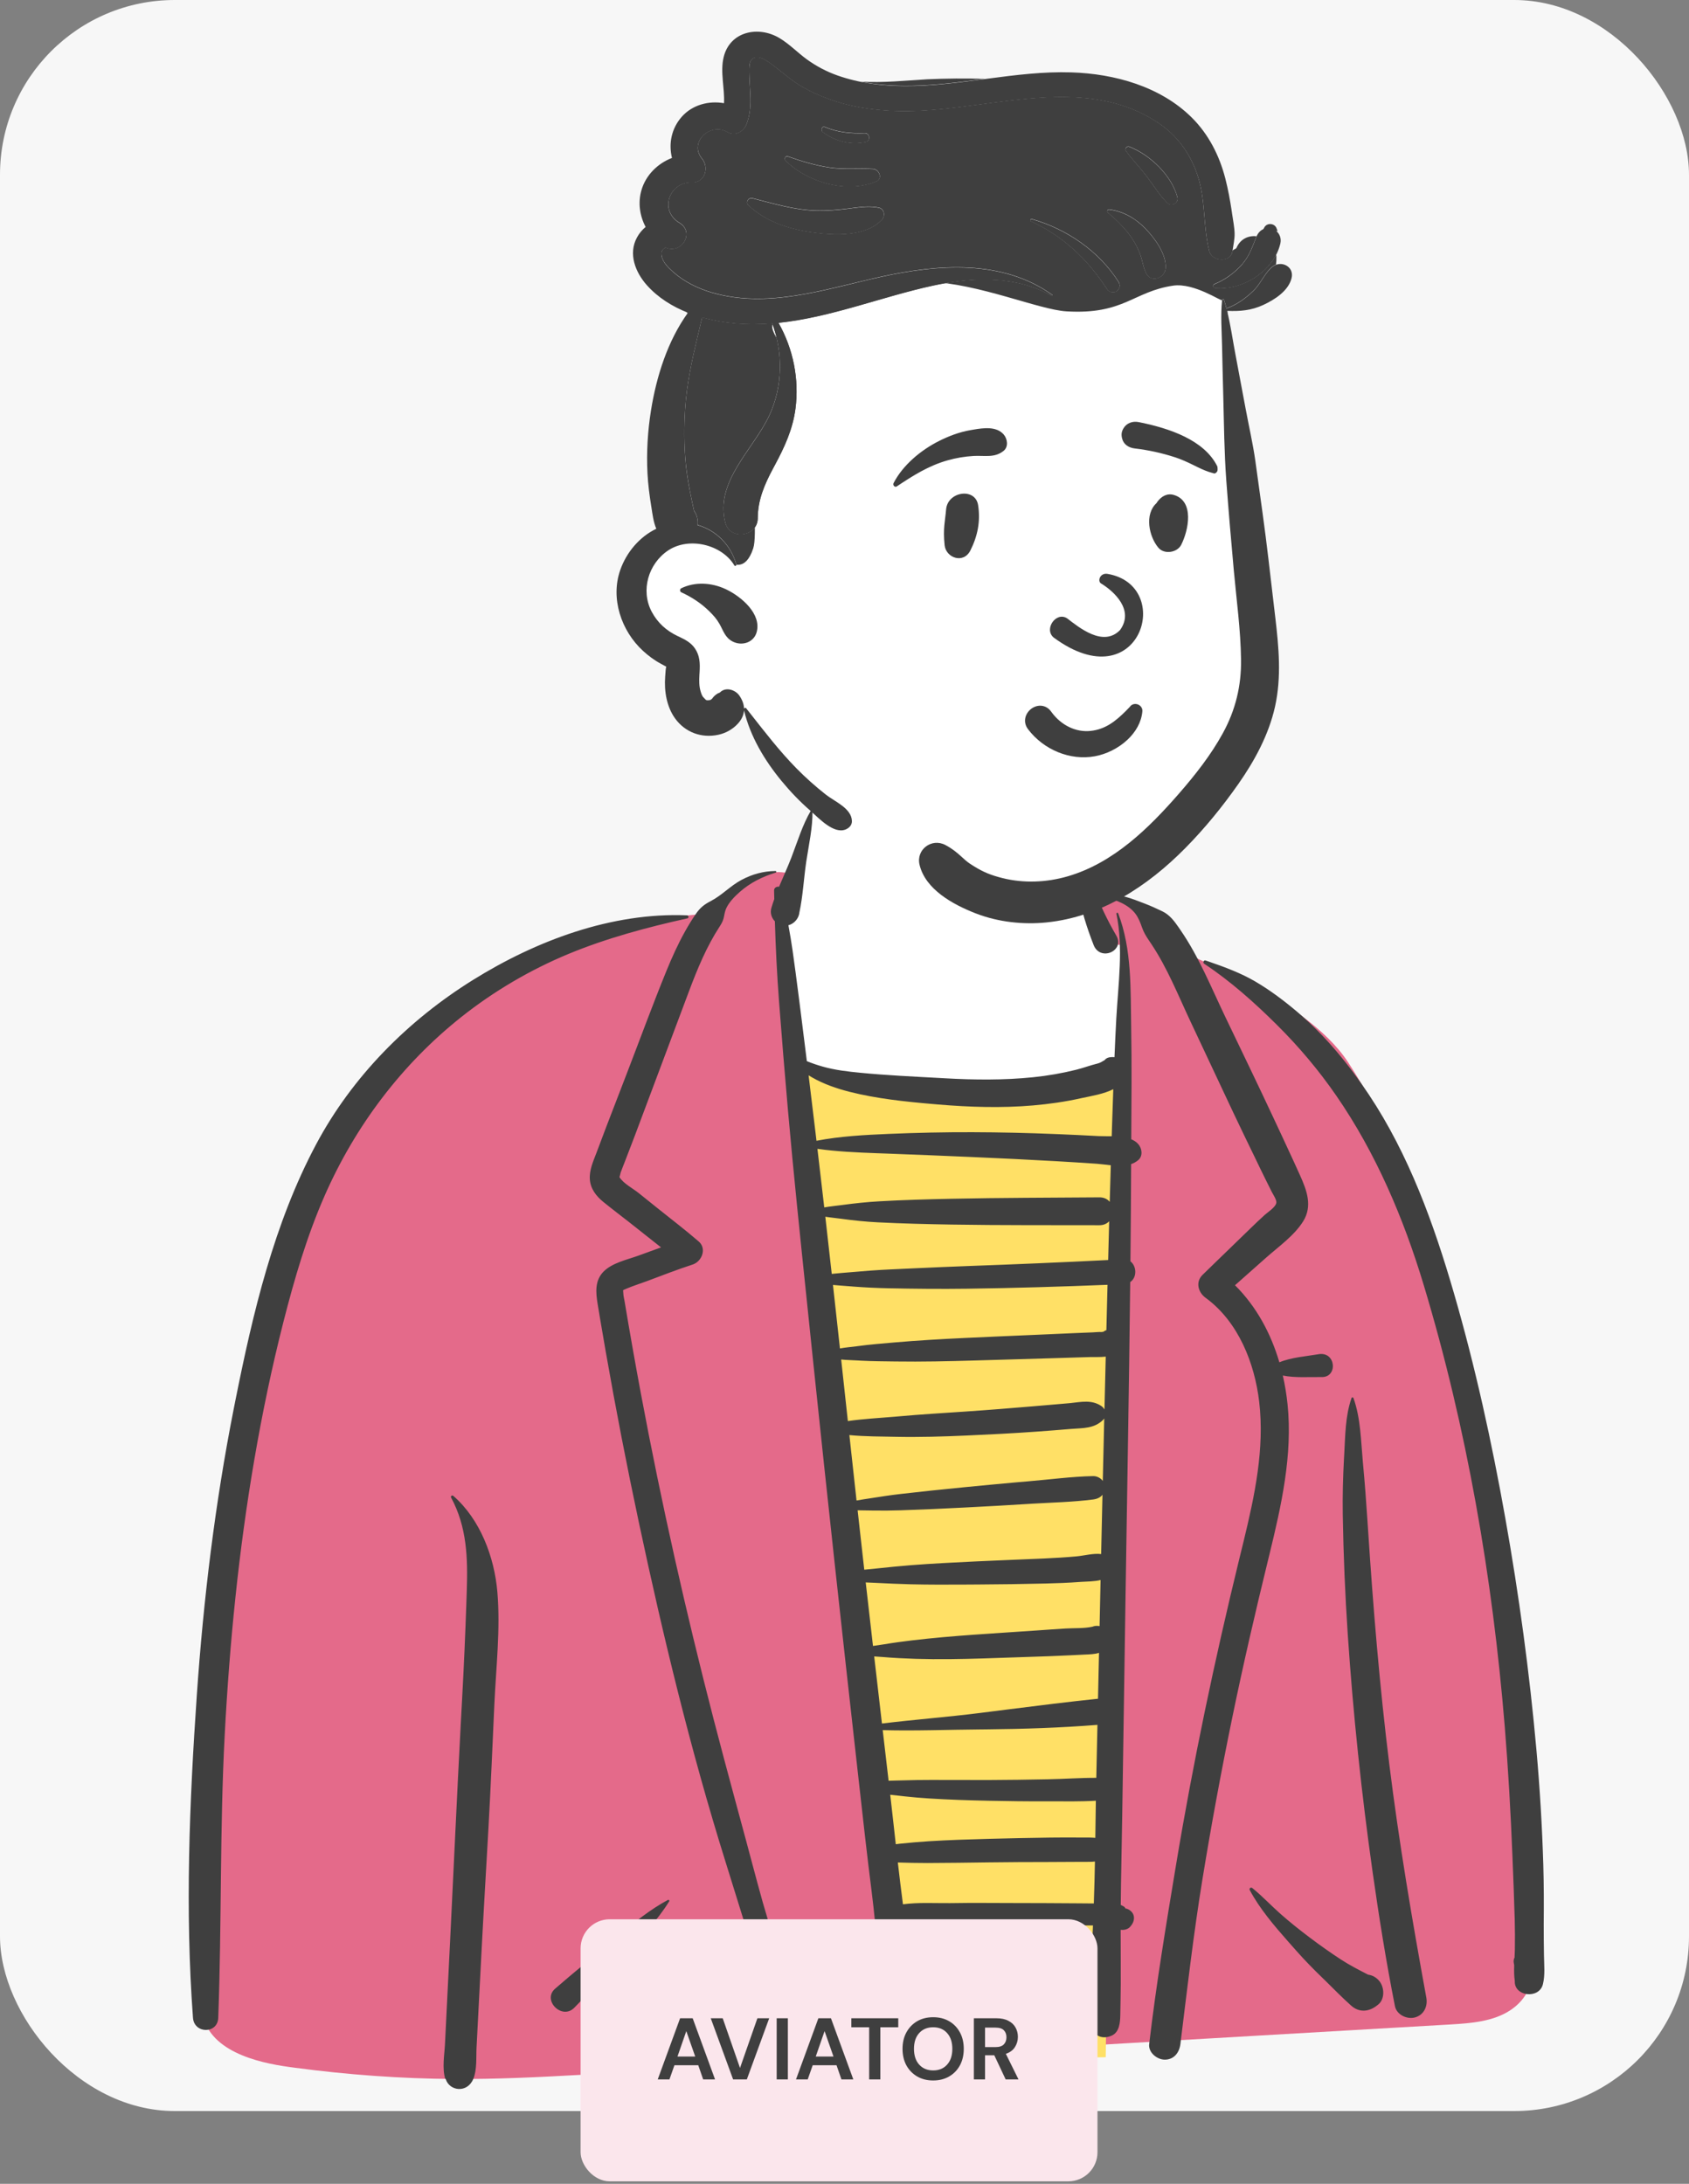
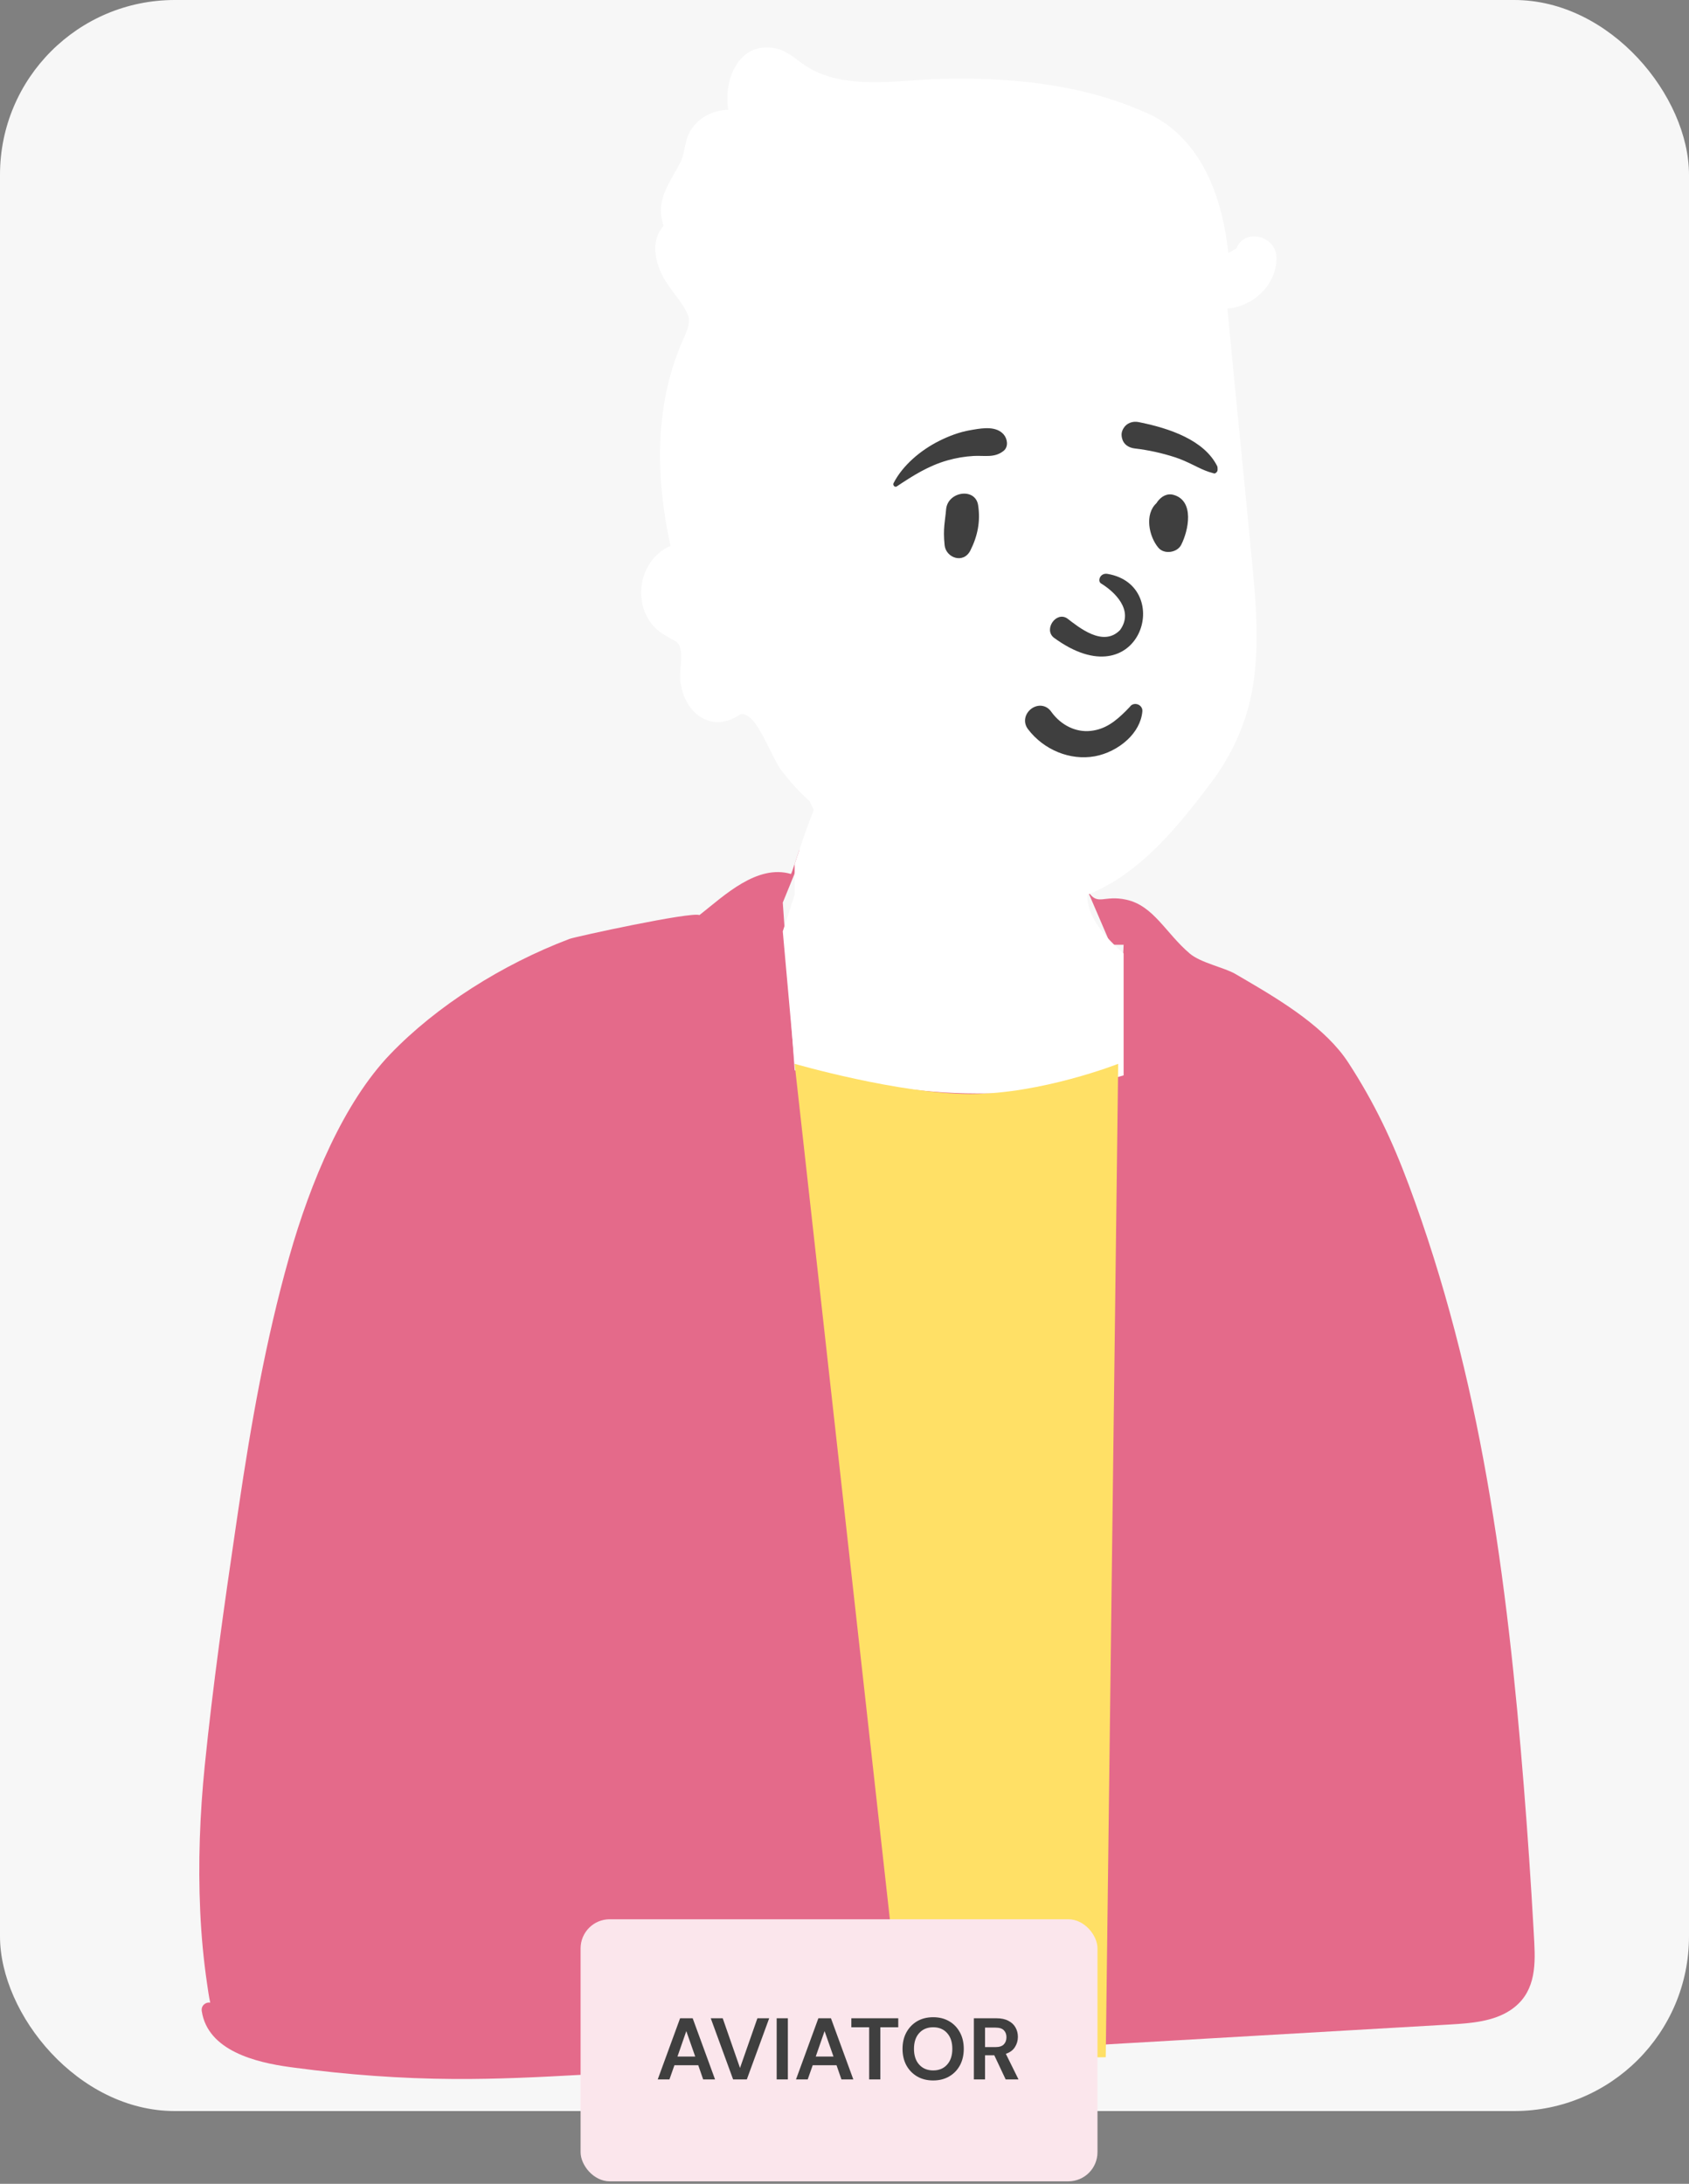
<svg xmlns="http://www.w3.org/2000/svg" width="232" height="300" viewBox="0 0 232 300" fill="none">
  <rect x="0" y="0" width="232" height="300" fill="#808080" stroke="none" />
  <rect width="232" height="290" rx="24" fill="#F7F7F7" />
  <path fill-rule="evenodd" clip-rule="evenodd" d="M110.481 116.727L107.521 123.994L109.152 147.032L110.365 147.219C123.183 149.193 131.893 150.189 136.495 150.21L136.637 150.21C141.271 150.21 146.825 149.182 153.297 147.126L153.592 147.032L154.339 129.782H152.577L149.389 122.361L149.392 122.359C149.428 122.418 149.464 122.476 149.502 122.532C150.831 124.483 151.601 122.907 154.723 123.597C158.461 124.424 160.12 128.176 163.411 130.98C164.938 132.281 168.145 132.895 169.68 133.79L171.292 134.731C176.343 137.689 182.148 141.283 185.196 145.965C188.769 151.454 191.232 156.663 193.507 162.769C198.409 175.93 201.812 189.359 204.244 203.171C206.708 217.168 208.189 231.34 209.32 245.501C209.844 252.063 210.289 258.63 210.658 265.203L210.748 266.846C210.942 270.422 210.774 273.921 207.5 276.123C205.154 277.701 202.041 277.941 199.289 278.103L199.139 278.112C178.792 279.297 158.445 280.473 138.097 281.652L107.577 283.424C102.499 283.72 97.42 284.013 92.342 284.305L79.946 285.016C74.103 285.346 68.254 285.632 62.404 285.598C55.044 285.555 47.714 285.015 40.422 284.041L39.779 283.954C35.191 283.325 28.538 281.733 27.714 276.269C27.596 275.484 28.291 274.994 28.875 275.107C28.683 274.217 28.564 273.326 28.45 272.553C27.961 269.246 27.654 265.919 27.502 262.581C27.198 255.901 27.454 249.19 28.126 242.54C29.239 231.537 30.798 220.554 32.409 209.608L32.768 207.177C34.482 195.581 36.522 184.004 39.715 172.708C42.665 162.274 47.266 151.419 53.597 144.821C59.928 138.223 68.955 132.49 78.231 128.979C79.034 128.675 94.993 125.204 96.069 125.71L96.262 125.559C99.444 123.065 103.983 118.683 108.656 120.063L108.667 120.045C108.777 119.844 109.209 118.498 109.805 116.727L110.481 116.727Z" fill="#E46A8A" />
  <path fill-rule="evenodd" clip-rule="evenodd" d="M113.857 107.054C117.722 102.187 121.797 100.64 127.818 101.003C131.901 100.858 135.973 101.91 139.43 104.235C142.598 105.879 145.407 108.142 147.412 111.055C149.127 113.545 147.824 119.699 149.39 122.362C149.375 122.652 149.367 122.916 149.367 123.154C149.367 125.459 150.982 128.03 154.211 130.868L154.339 130.98V147.724C148.91 149.382 142.189 150.211 134.174 150.211C126.28 150.211 118.068 148.894 109.54 146.262L109.152 146.141L107.521 127.944L109.152 122.908L109.152 118.69L109.782 116.804C110.898 113.487 112.607 108.628 113.857 107.054Z" fill="white" />
  <path fill-rule="evenodd" clip-rule="evenodd" d="M109.152 146.141C109.152 146.141 123.487 150.286 133.273 150.286C143.059 150.286 153.592 146.141 153.592 146.141L151.883 282.607L124.379 282.94L109.152 146.141Z" fill="#FFE066" />
-   <path fill-rule="evenodd" clip-rule="evenodd" d="M61.964 205.726C61.858 205.529 62.104 205.352 62.267 205.494C65.972 208.723 67.912 213.909 68.319 218.702C68.75 223.785 68.139 229.048 67.905 234.129C67.646 239.788 67.412 245.45 67.095 251.106C66.773 256.846 66.426 262.583 66.129 268.323L65.46 281.236C65.388 282.612 65.543 284.305 65.011 285.589C64.187 287.58 61.739 287.272 61.224 285.608L61.208 285.553L61.161 285.589C60.707 284.089 61.047 282.308 61.124 280.758L61.825 266.649C62.32 256.677 62.762 246.705 63.294 236.734L63.474 233.411C63.723 228.937 63.914 224.475 64.067 220.002L64.117 218.511C64.262 214.02 64.147 209.781 61.964 205.726ZM151.781 122.941C153.846 122.747 155.404 123.426 157.278 124.142C158.095 124.454 158.868 124.814 159.651 125.187C160.631 125.654 161.262 126.48 161.866 127.352L162.188 127.823C164.703 131.481 166.394 135.702 168.302 139.684C170.534 144.344 172.789 148.992 174.974 153.674L176.052 155.98C176.591 157.133 177.128 158.287 177.657 159.445L178.572 161.459C179.491 163.503 180.315 165.664 179.005 167.772C177.787 169.732 175.628 171.249 173.919 172.764C172.493 174.029 171.067 175.293 169.64 176.557C172.589 179.49 174.569 183.183 175.733 187.143C177.386 186.459 179.404 186.328 181.114 186.032C183.507 185.618 183.8 189.216 181.542 189.172C179.874 189.139 177.917 189.309 176.206 188.96C176.503 190.261 176.719 191.582 176.856 192.907C177.575 199.85 176.004 206.834 174.365 213.552L174.23 214.104C172.451 221.375 170.763 228.665 169.254 235.997C167.741 243.344 166.38 250.722 165.172 258.125C163.942 265.66 163.072 273.237 162.137 280.811C161.995 281.958 161.269 282.94 159.993 282.94C158.931 282.94 157.716 281.955 157.85 280.811C158.815 272.562 160.183 264.357 161.543 256.165C163.884 242.056 166.832 228.071 170.222 214.177L170.815 211.757C172.34 205.482 173.724 199.016 172.959 192.543C172.336 187.272 170.117 181.653 165.731 178.379L165.597 178.281C164.573 177.534 164.179 176.108 165.188 175.125C165.83 174.5 166.473 173.875 167.116 173.251L170.977 169.508L171.755 168.752C172.404 168.122 173.056 167.497 173.728 166.891C174.134 166.524 175.236 165.825 175.317 165.222C175.369 164.828 174.9 164.136 174.71 163.774L173.838 162.027C173.343 161.031 172.864 160.028 172.381 159.026C171.379 156.951 170.364 154.882 169.384 152.796L163.5 140.274C161.84 136.741 160.361 133.012 158.19 129.746L157.762 129.109C157.405 128.573 157.09 128.057 156.864 127.401C156.647 126.771 156.375 126.078 155.973 125.54C155.033 124.277 153.237 123.56 151.733 123.295C151.516 123.257 151.595 122.959 151.781 122.941ZM106.522 119.652C106.652 119.652 106.672 119.838 106.552 119.874C104.738 120.415 103.005 121.289 101.591 122.551C100.914 123.154 100.233 123.84 99.816 124.652C99.656 124.963 99.567 125.292 99.502 125.632L99.482 125.746C99.374 126.362 99.22 126.704 98.905 127.197L98.851 127.28C97.054 130.036 95.794 133.097 94.643 136.162L92.135 142.845L89.629 149.529C88.822 151.682 88.014 153.836 87.207 155.99C86.76 157.179 86.302 158.363 85.843 159.547C85.645 160.06 85.431 160.569 85.25 161.088C85.225 161.159 85.145 161.587 85.086 161.69L85.106 161.726C85.612 162.57 86.96 163.276 87.724 163.889L90.355 166.002C92.231 167.508 94.155 168.972 95.974 170.546C97.117 171.534 96.406 173.303 95.132 173.716C92.996 174.407 90.903 175.234 88.799 176.016C87.949 176.332 87.064 176.607 86.224 176.955L85.713 177.174C85.513 177.264 85.609 177.263 85.617 177.629C85.625 178.013 85.734 178.413 85.797 178.79C86.506 183.046 87.257 187.294 88.05 191.535C90.855 206.532 94.206 221.42 98.028 236.193C99.958 243.653 102.028 251.077 104.001 258.526C105.968 265.955 108.558 273.278 111.03 280.555C111.727 282.607 108.451 283.49 107.771 281.447C104.922 272.889 102.315 264.257 99.623 255.65C94.841 240.358 91.072 224.733 87.739 209.071C86.087 201.309 84.576 193.517 83.207 185.7C82.948 184.22 82.694 182.739 82.445 181.258L82.082 179.078C81.834 177.525 81.692 175.907 82.908 174.678C84.095 173.478 86.133 173.053 87.695 172.49L87.808 172.448C88.802 172.08 89.804 171.725 90.801 171.359C89.332 170.211 87.881 169.037 86.415 167.889C85.233 166.963 84.032 166.055 82.867 165.108C81.906 164.327 81.123 163.323 81.023 162.053C80.92 160.754 81.481 159.549 81.933 158.358L81.976 158.242C82.42 157.053 82.865 155.865 83.321 154.68L86.145 147.347C87.939 142.687 89.658 137.989 91.545 133.365C92.292 131.535 93.105 129.734 94.067 128.005C94.531 127.17 95.028 126.354 95.568 125.567C96.173 124.684 96.723 124.254 97.661 123.767C99.161 122.988 100.338 121.682 101.844 120.879C103.322 120.091 104.843 119.671 106.522 119.652ZM111.391 111.338C111.448 111.241 111.6 111.284 111.602 111.395C111.641 113.711 111.087 116.078 110.746 118.368C110.404 120.666 110.294 123.092 109.799 125.366C109.788 125.472 109.768 125.576 109.738 125.678L109.715 125.756C109.506 126.393 108.962 126.933 108.295 127.102C108.505 128.256 108.702 129.413 108.869 130.575C109.154 132.573 109.415 134.575 109.671 136.576L109.978 138.979C110.267 141.243 110.549 143.508 110.828 145.773C111.536 146.067 112.258 146.31 112.999 146.52C114.703 147.005 116.449 147.202 118.208 147.373C121.79 147.722 125.4 147.884 128.995 148.082L129.765 148.125C133.807 148.355 137.87 148.396 141.902 147.984C143.901 147.78 145.884 147.437 147.834 146.951C148.824 146.705 149.787 146.336 150.776 146.095C151.104 146.015 151.397 145.83 151.725 145.633C151.871 145.45 152.076 145.311 152.342 145.258L152.415 145.245L152.486 145.235L152.511 145.224L152.509 145.232C152.711 145.204 152.903 145.205 153.084 145.229C153.157 143.463 153.235 141.697 153.333 139.931C153.596 135.189 154.322 130.241 153.353 125.54C153.32 125.382 153.537 125.327 153.593 125.475C155.495 130.451 155.281 135.893 155.377 141.131C155.471 146.254 155.414 151.379 155.389 156.503C155.758 156.659 156.088 156.871 156.349 157.168C156.87 157.761 157.02 158.793 156.349 159.366C156.051 159.62 155.722 159.797 155.372 159.919C155.354 164.37 155.322 168.821 155.277 173.272C156.129 173.926 156.209 175.479 155.245 176.124C155.084 190.539 154.821 204.954 154.602 219.367L154.144 249.605C154.083 253.634 153.982 257.662 153.945 261.691L153.974 261.702L154.076 261.749C154.246 261.828 154.5 261.957 154.553 262.089C154.567 262.123 154.571 262.147 154.569 262.165C154.849 262.204 155.126 262.335 155.365 262.561C155.957 263.119 155.837 263.961 155.365 264.53L155.239 264.682C154.945 265.036 154.387 265.173 153.931 265.101C153.936 267.615 153.952 270.129 153.944 272.644C153.941 273.411 153.93 274.179 153.916 274.947L153.885 276.789C153.863 277.84 153.77 279.175 152.686 279.647C151.463 280.18 150.367 279.743 149.872 278.51C149.738 278.176 149.767 277.865 149.816 277.535C149.8 277.039 149.722 276.464 149.732 276.003L149.772 274.083C149.779 273.787 149.791 273.492 149.799 273.196L149.764 273.199C145.42 273.409 141.045 273.306 136.694 273.304L134.758 273.307C133.144 273.308 131.526 273.299 129.913 273.238L129.309 273.213C128.102 273.156 126.832 273.138 125.581 273.031C125.74 274.307 125.889 275.584 126.022 276.861C126.148 278.073 124.889 279.103 123.765 279.103C122.431 279.103 121.668 278.062 121.508 276.861C120.754 271.201 120.446 265.488 119.725 259.824C119.08 254.751 118.521 249.666 117.952 244.583L117.762 242.889C115.681 224.392 113.661 205.888 111.729 187.375L110.829 178.721C109.92 169.999 109.006 161.275 108.235 152.54C107.794 147.546 107.388 142.55 107.006 137.551C106.725 133.879 106.549 130.226 106.435 126.561C105.982 126.099 105.756 125.424 105.956 124.727C106.073 124.321 106.209 123.916 106.353 123.513C106.344 123.116 106.335 122.719 106.327 122.322C106.32 121.946 106.704 121.753 107.011 121.815C107.57 120.471 108.186 119.139 108.7 117.808C109.531 115.653 110.216 113.332 111.391 111.338ZM64.961 134.623C73.652 129.214 83.997 125.322 94.358 125.741C94.594 125.751 94.66 126.107 94.416 126.161C88.889 127.387 83.302 128.88 78.069 131.052C72.822 133.231 67.832 136.165 63.388 139.691C55.189 146.196 48.816 154.658 44.619 164.196C42.161 169.783 40.438 175.682 38.934 181.583C37.342 187.828 36.029 194.14 34.938 200.49C32.784 213.034 31.529 225.716 30.861 238.419C30.182 251.342 30.462 264.274 29.978 277.198C29.894 279.437 26.671 279.394 26.508 277.198C25.41 262.504 26.018 247.575 27.033 232.891C27.946 219.691 29.539 206.518 32.106 193.53L32.329 192.405C34.729 180.388 37.623 168.081 43.423 157.199C48.374 147.908 56.019 140.189 64.961 134.623ZM185.647 192.053C185.692 191.924 185.863 191.926 185.909 192.053C186.9 194.807 186.935 197.915 187.199 200.819L187.219 201.042C187.472 203.69 187.662 206.341 187.839 208.995L187.905 209.99C188.614 220.815 189.501 231.629 190.838 242.397C192.17 253.125 193.971 263.778 195.918 274.409C196.135 275.593 195.608 276.799 194.358 277.14C193.256 277.44 191.841 276.766 191.608 275.59C190.399 269.487 189.421 263.376 188.549 257.221C187.014 246.382 185.868 235.493 185.131 224.572C184.761 219.087 184.534 213.604 184.443 208.107C184.401 205.556 184.468 203 184.605 200.452L184.638 199.864C184.789 197.26 184.773 194.537 185.647 192.053ZM91.737 261.004C91.853 260.941 91.997 261.07 91.924 261.189C90.241 263.905 87.964 266.247 85.764 268.555C83.464 270.968 81.22 273.454 78.873 275.819C77.178 277.528 74.45 274.771 76.24 273.203C78.756 270.999 81.386 268.905 83.947 266.75L85.066 265.807C87.166 264.046 89.328 262.3 91.737 261.004ZM171.664 259.643C171.539 259.406 171.826 259.213 172.021 259.37C173.378 260.467 174.595 261.774 175.905 262.931C177.203 264.077 178.55 265.146 179.933 266.188C181.322 267.235 182.742 268.24 184.199 269.191C185.408 269.979 186.654 270.611 187.92 271.266C188.507 271.341 189.05 271.627 189.484 272.168C190.171 273.025 190.244 274.641 189.291 275.385L189.12 275.518C188.008 276.387 186.688 276.492 185.593 275.518C184.37 274.431 183.215 273.235 182.041 272.086L181.688 271.743C180.426 270.525 179.195 269.268 178.035 267.954L176.985 266.767C175.036 264.56 173.007 262.181 171.664 259.643ZM165.411 132.399C165.186 132.251 165.325 131.851 165.603 131.946L166.115 132.122C168.251 132.859 170.449 133.677 172.388 134.811C174.472 136.031 176.397 137.484 178.235 139.042C182.04 142.268 185.278 146.235 188.029 150.37C193.549 158.667 196.963 168.169 199.72 177.677C202.659 187.815 204.921 198.17 206.769 208.555C208.646 219.109 210.095 229.759 211.047 240.435C211.516 245.694 211.83 250.956 211.989 256.233C212.07 258.948 212.067 261.661 212.045 264.377C212.039 265.075 212.044 265.773 212.052 266.471L212.078 268.566C212.093 269.89 212.252 271.282 211.935 272.575C211.425 274.658 207.958 274.269 208.072 272.141C207.967 271.433 207.963 270.701 207.99 269.967C207.974 269.873 207.956 269.777 207.936 269.678C207.879 269.397 207.928 269.137 208.039 268.913C208.057 268.561 208.073 268.211 208.079 267.868C208.102 266.469 208.1 265.077 208.061 263.679C207.979 260.731 207.861 257.784 207.742 254.838C207.504 248.951 207.172 243.061 206.692 237.188C205.02 216.746 201.489 196.188 195.559 176.521C192.805 167.389 189.008 158.424 183.563 150.532C181.146 147.028 178.419 143.792 175.395 140.789C172.353 137.767 169 134.76 165.411 132.399ZM124.379 264.177L124.79 267.129C124.996 268.605 125.199 270.082 125.392 271.559C126.704 271.381 128.046 271.306 129.31 271.195C131.522 271 133.75 270.906 135.97 270.815C140.559 270.627 145.171 270.301 149.765 270.324C149.812 270.324 149.856 270.327 149.901 270.331L150.129 264.506L146.901 264.501C144.167 264.497 141.432 264.474 138.698 264.451C136.235 264.43 133.771 264.426 131.309 264.375L130.254 264.35C128.386 264.3 126.324 264.404 124.379 264.177ZM150.4 255.723C150.268 255.738 150.134 255.751 149.991 255.757C149.352 255.784 148.708 255.765 148.068 255.77C146.706 255.782 145.344 255.791 143.982 255.791C141.257 255.791 138.533 255.807 135.809 255.84C133.005 255.874 130.202 255.922 127.398 255.927C126.039 255.93 124.685 255.894 123.326 255.856C123.546 257.773 123.776 259.689 124.029 261.6C126.138 261.317 128.407 261.46 130.469 261.44L130.736 261.437C133.55 261.389 136.366 261.424 139.181 261.427C142.076 261.431 144.971 261.44 147.866 261.464L150.245 261.483L150.25 261.364C150.319 259.486 150.364 257.605 150.4 255.723ZM122.28 246.551C122.544 248.814 122.791 251.081 123.044 253.347C123.211 253.321 123.381 253.299 123.554 253.281C124.915 253.14 126.273 253.019 127.639 252.934C130.361 252.767 133.083 252.679 135.809 252.606C138.613 252.531 141.417 252.474 144.222 252.435C145.585 252.416 146.946 252.418 148.309 252.427C148.948 252.431 149.594 252.411 150.232 252.454C150.308 252.459 150.381 252.467 150.453 252.475L150.501 249.073C150.509 248.506 150.518 247.939 150.527 247.372C148.421 247.501 146.28 247.452 144.175 247.453L143.69 247.454C141.046 247.466 138.401 247.43 135.757 247.375C133.029 247.319 130.307 247.23 127.585 247.057C126.481 246.987 125.386 246.894 124.289 246.773L123.741 246.711C123.263 246.655 122.772 246.61 122.28 246.551ZM150.744 236.951C145.672 237.351 140.627 237.518 135.541 237.567L134.778 237.574C130.284 237.608 125.753 237.792 121.248 237.674C121.518 239.993 121.786 242.312 122.057 244.63C122.702 244.6 123.35 244.6 123.981 244.578C125.263 244.532 126.541 244.52 127.825 244.517C130.469 244.511 133.113 244.534 135.757 244.529C138.482 244.523 141.206 244.477 143.93 244.426C146.139 244.385 148.371 244.22 150.586 244.226L150.744 236.951ZM150.959 227.057C150.371 227.251 149.677 227.263 148.916 227.298L146.953 227.395C146.043 227.439 145.133 227.481 144.222 227.514C141.188 227.624 138.153 227.727 135.118 227.823C132.009 227.921 128.884 227.978 125.773 227.881C124.25 227.833 122.739 227.754 121.22 227.627C120.845 227.596 120.462 227.576 120.078 227.549C120.432 230.621 120.787 233.694 121.143 236.766C125.626 236.219 130.144 235.879 134.621 235.314L138.67 234.801C142.717 234.288 146.761 233.784 150.822 233.36L150.959 227.057ZM151.175 217.053C150.313 217.265 149.33 217.254 148.502 217.306L148.348 217.317C146.779 217.435 145.206 217.494 143.633 217.533C140.551 217.608 137.466 217.646 134.383 217.665L132.529 217.676C130.057 217.69 127.586 217.697 125.114 217.639C123.528 217.603 121.945 217.526 120.36 217.447C119.886 217.423 119.4 217.407 118.914 217.383C119.245 220.292 119.579 223.2 119.913 226.109C120.434 226.027 120.957 225.964 121.456 225.881C122.733 225.666 124.008 225.495 125.294 225.342C128.081 225.011 130.882 224.772 133.681 224.571C136.555 224.364 139.431 224.189 142.306 223.989L144.342 223.846C145.02 223.799 145.699 223.754 146.378 223.713C147.537 223.642 148.885 223.722 150.035 223.471C150.346 223.342 150.692 223.313 151.038 223.386L151.175 217.053ZM151.435 205.345C151.137 205.721 150.691 205.918 150.16 205.987C147.392 206.343 144.553 206.4 141.762 206.568L141.27 206.599C138.388 206.788 135.504 206.936 132.62 207.088C129.658 207.244 126.695 207.372 123.73 207.474C122.471 207.518 121.206 207.523 119.945 207.507L119.405 207.499C118.888 207.49 118.345 207.491 117.802 207.474C118.103 210.194 118.406 212.914 118.714 215.633C119.268 215.573 119.822 215.528 120.36 215.471C121.944 215.305 123.525 215.14 125.113 215.016C128.121 214.781 131.131 214.639 134.145 214.491C137.228 214.339 140.313 214.239 143.397 214.096C144.892 214.026 146.386 213.94 147.877 213.803C148.922 213.708 150.163 213.355 151.253 213.485C151.312 210.771 151.374 208.058 151.435 205.345ZM151.678 194.856C151.631 194.929 151.576 194.999 151.509 195.064C150.29 196.26 148.788 196.168 147.174 196.293L147.075 196.301C145.492 196.433 143.909 196.559 142.324 196.672C139.157 196.899 135.984 197.058 132.812 197.2C129.567 197.345 126.3 197.444 123.051 197.378C120.97 197.336 118.791 197.344 116.669 197.142C116.995 200.138 117.323 203.134 117.653 206.129C118.25 206.017 118.85 205.932 119.419 205.843C120.853 205.619 122.288 205.393 123.73 205.229C126.611 204.899 129.493 204.591 132.38 204.313C134.848 204.075 137.316 203.834 139.787 203.617L141.27 203.49C144.217 203.243 147.202 202.837 150.16 202.777C150.647 202.767 151.198 203.031 151.477 203.446C151.543 200.583 151.61 197.719 151.678 194.856ZM151.884 186.365C151.131 186.456 150.32 186.404 149.626 186.427C147.869 186.484 146.113 186.536 144.356 186.588L133.816 186.897C130.228 187.002 126.627 187.081 123.037 187.03C121.458 187.008 119.872 187.006 118.293 186.92L117.767 186.889C117.118 186.846 116.32 186.84 115.542 186.761L116.461 195.216C118.573 194.913 120.749 194.8 122.843 194.622L123.291 194.583C126.379 194.304 129.482 194.119 132.576 193.911C135.75 193.697 138.919 193.438 142.088 193.173C143.672 193.041 145.256 192.909 146.839 192.765L147.034 192.746C148.53 192.59 149.936 192.261 151.26 193.136C151.454 193.264 151.605 193.435 151.709 193.627C151.767 191.206 151.824 188.785 151.884 186.365ZM152.128 176.497C145.71 176.754 139.29 176.948 132.866 177.034C129.25 177.082 125.639 177.048 122.024 176.973C120.456 176.94 118.875 176.866 117.309 176.747L116.722 176.7C115.978 176.638 115.195 176.592 114.416 176.518C114.738 179.425 115.057 182.333 115.374 185.241C116.141 185.099 116.942 185.034 117.613 184.949L117.766 184.928C119.435 184.7 121.119 184.568 122.796 184.421C126.062 184.135 129.343 183.951 132.617 183.795C135.97 183.634 139.325 183.499 142.678 183.351L146.031 183.202C146.59 183.177 147.149 183.153 147.708 183.129C148.507 183.096 149.305 183.064 150.104 183.031C150.498 183.015 150.907 182.962 151.301 182.982L151.414 182.967C151.465 182.961 151.511 182.955 151.553 182.951C151.66 182.87 151.776 182.802 151.898 182.751L151.972 182.723L152.128 176.497ZM113.365 167.146C113.663 169.763 113.957 172.38 114.248 174.998C115.164 174.895 116.09 174.837 116.964 174.759C118.727 174.602 120.498 174.465 122.266 174.384L125.799 174.221C128.155 174.113 130.51 174.008 132.867 173.923C139.318 173.689 145.769 173.421 152.216 173.094C152.262 171.319 152.309 169.543 152.356 167.767C152.047 168.097 151.6 168.313 151.012 168.312C144.244 168.294 137.47 168.333 130.702 168.222C127.315 168.167 123.931 168.085 120.547 167.913C118.892 167.828 117.227 167.656 115.584 167.43C114.883 167.334 114.116 167.265 113.365 167.146ZM112.281 157.82C112.599 160.501 112.912 163.183 113.219 165.865C114.059 165.716 114.928 165.637 115.712 165.531C117.397 165.303 119.092 165.122 120.789 165.027C124.091 164.841 127.396 164.748 130.702 164.678C137.47 164.535 144.244 164.536 151.012 164.483C151.648 164.478 152.12 164.728 152.43 165.101C152.477 163.427 152.527 161.753 152.578 160.078C151.924 160.01 151.276 159.913 150.676 159.871C148.833 159.743 146.988 159.626 145.144 159.521C141.294 159.302 137.44 159.115 133.587 158.948C129.734 158.782 125.879 158.619 122.024 158.477L120.338 158.416C117.657 158.317 114.931 158.192 112.281 157.82ZM111.069 147.724C111.4 150.439 111.726 153.154 112.052 155.87L112.151 156.711C115.375 156.088 118.772 155.906 122.024 155.769C125.879 155.606 129.728 155.522 133.587 155.534C137.442 155.545 141.291 155.636 145.143 155.794C147.068 155.873 148.993 155.964 150.916 156.068C151.445 156.096 152.065 156.081 152.703 156.09C152.717 155.664 152.729 155.237 152.744 154.81C152.802 153.082 152.86 151.353 152.919 149.625C151.618 150.288 149.927 150.556 148.619 150.839L148.47 150.871C146.311 151.353 144.107 151.665 141.903 151.856C137.575 152.231 133.203 152.091 128.879 151.728L128.122 151.663C124.325 151.336 120.389 150.922 116.709 149.989C114.955 149.545 113.143 148.923 111.572 148.021C111.409 147.928 111.24 147.828 111.069 147.724ZM147.625 115.458C147.663 115.311 147.884 115.277 147.957 115.415C148.468 116.379 148.659 117.537 149.014 118.57C149.396 119.682 149.752 120.801 150.174 121.899C151.054 124.192 152.093 126.396 153.331 128.52C154.558 130.624 151.123 132.125 150.221 129.822C149.289 127.446 148.523 124.989 148.06 122.477C147.834 121.252 147.632 120.01 147.567 118.765C147.511 117.696 147.359 116.501 147.625 115.458Z" fill="#3F3F3F" />
  <path fill-rule="evenodd" clip-rule="evenodd" d="M175.33 35.314C175.249 32.44 171.049 31.247 169.836 34.093C169.761 34.169 169.679 34.242 169.602 34.308C169.982 33.984 169.188 34.52 169.059 34.587C168.948 34.643 168.835 34.694 168.722 34.747C167.942 27.468 165.293 19.62 158.447 15.966C148.9 11.359 137.867 10.459 127.393 10.917C122.087 11.23 115.959 12.075 111.245 9.403C109.776 8.571 108.598 7.26 106.938 6.746C101.698 5.335 99.322 10.69 100.035 15.094C97.8 15.112 95.583 16.343 94.618 18.371C94.052 19.571 94.062 20.866 93.573 22.07C92.075 25.124 89.931 27.32 91.143 31.023C89.011 33.437 90.226 37.093 91.947 39.405C92.796 40.607 93.808 41.762 94.431 43.108C95.035 44.396 94.123 45.925 93.615 47.146C89.863 56.001 90.078 65.752 92.097 74.988C88.045 76.738 86.829 82.207 89.471 85.65C90.38 86.868 91.489 87.32 92.747 88.069C94.339 88.94 93.039 92.432 93.548 94.119C94.241 98.236 98.007 100.771 101.732 98.097C104.095 97.742 106.001 104.585 107.717 106.303C108.775 107.687 109.949 108.929 111.225 110.076C115.028 119.814 134.514 124.752 144.148 124.189C154.237 123.137 161.043 114.61 166.71 107.042C169.62 103.01 171.513 98.497 172.201 93.574C172.893 88.627 172.59 83.671 172.123 78.718C171.141 68.194 169.592 53.032 168.591 42.395C172.206 42.099 175.44 39.035 175.33 35.314Z" fill="white" />
-   <path fill-rule="evenodd" clip-rule="evenodd" d="M103.258 8.147C103.96 7.457 105.111 8.165 105.871 8.718L106.04 8.843L106.522 9.208C107.615 10.047 108.639 10.958 109.82 11.684C111.109 12.476 112.509 13.107 113.931 13.623C116.688 14.625 119.654 15.075 122.577 15.216C134.537 15.797 148.458 9.543 159.313 17.012C161.886 18.782 163.662 21.37 164.578 24.331C165.612 27.669 165.258 31.127 166.103 34.477C166.47 35.931 168.998 36.132 169.281 34.534L169.299 34.411L169.521 34.273L169.608 34.221C169.698 34.169 169.739 34.154 169.661 34.227L169.644 34.242L169.678 34.213C169.705 34.189 169.731 34.165 169.757 34.141L169.834 34.066C170.373 32.801 171.501 32.334 172.596 32.457L172.565 32.532L172.239 33.368L172.135 33.631C171.752 34.588 171.33 35.494 170.601 36.315C169.569 37.475 168.286 38.422 166.841 39.004C166.543 39.124 166.588 39.525 166.916 39.557C170.145 39.877 173.782 37.925 175.301 34.966C175.316 35.07 175.325 35.177 175.328 35.286C175.339 35.647 175.318 36.001 175.268 36.347C175.089 36.414 174.915 36.513 174.753 36.646C173.704 37.513 173.189 38.931 172.203 39.898C171.17 40.913 169.902 41.853 168.524 42.324C168.503 42.331 168.485 42.342 168.469 42.354C168.365 41.962 168.255 41.572 168.13 41.188C168.08 41.037 167.878 41.075 167.863 41.224C167.835 41.49 164.047 38.808 161.13 39.242C155.645 40.056 154.379 43.243 146.498 42.773C142.652 42.543 134.53 38.957 127.424 38.688C120.978 38.443 109.458 42.104 106.418 44.214C104.838 45.311 109.3 48.933 108.492 50.58C106.199 55.251 107.128 61.43 104.731 65.123L104.638 65.262C103.103 67.507 104.062 73.481 103.464 75.322C102.384 78.647 100.597 77.191 100.867 77.636C100.952 77.777 101.181 77.686 101.136 77.523C100.399 74.856 98.382 72.843 95.818 72.108C95.929 71.476 95.727 70.682 95.332 70.163L95.17 69.413L95.021 68.711C94.678 67.072 94.37 65.435 94.205 63.751C93.957 61.227 93.948 58.684 94.111 56.153C94.325 52.828 95.013 49.624 95.77 46.422L95.851 46.079L96.446 43.59C97.933 44.011 99.459 44.277 100.943 44.409C102.669 44.562 104.379 44.548 106.075 44.412C107.579 48.477 107.522 53.105 105.664 57.075C103.49 61.718 98.162 66.154 99.625 71.785C100.262 74.24 103.993 73.739 104.082 71.26L104.083 71.184C104.097 68.735 104.934 66.718 106.039 64.613L106.191 64.326L106.444 63.856C107.767 61.394 108.887 58.964 109.259 56.163C109.8 52.093 108.953 47.892 106.928 44.334C114.141 43.585 121.122 40.743 128.165 39.216L128.488 39.147L128.813 39.081C134.016 38.037 139.751 37.913 144.467 40.64C144.557 40.692 144.629 40.562 144.547 40.503C137.701 35.589 128.834 36.287 120.983 38.019L120.531 38.12L120.087 38.221C112.826 39.89 105.218 42.341 97.796 40.182C95.866 39.62 93.994 38.698 92.483 37.363L92.357 37.251C91.718 36.677 90.989 35.934 90.866 35.063C90.823 34.757 90.837 34.547 91.018 34.304C91.208 34.051 91.538 34.053 91.348 33.961C93.571 35.028 95.477 31.963 93.389 30.636L93.242 30.545C90.57 28.86 91.905 25.027 94.97 25.044L95.126 25.047C96.862 25.052 97.394 23.012 96.461 21.817L96.371 21.706C94.643 19.492 97.551 16.82 99.814 18.072L99.938 18.143C101.012 18.734 102.141 18.076 102.547 17.032C103.419 14.793 102.973 12.48 102.922 10.162L102.919 10.011L102.915 9.758L102.914 9.559L102.916 9.427C102.928 8.939 102.991 8.409 103.258 8.147ZM168.551 42.673L168.573 42.678L168.62 42.68L168.662 43.131L168.608 42.902L168.551 42.673ZM94.379 42.973L94.326 42.867L94.495 42.935L94.414 43.048L94.379 42.973ZM141.739 30.083C141.56 30.032 141.43 30.311 141.609 30.392C146.05 32.414 149.419 35.64 152.048 39.684C152.297 40.066 152.673 40.178 153.106 40.112C153.318 40.079 153.437 39.976 153.551 39.836L153.579 39.8L153.665 39.684C153.853 39.427 153.828 39.001 153.665 38.742C150.996 34.501 146.53 31.445 141.739 30.083ZM152.311 28.759C152.116 28.76 152.012 29.057 152.161 29.184C153.436 30.264 154.682 31.461 155.587 32.875C156.027 33.561 156.395 34.292 156.661 35.063C156.951 35.903 157.045 36.775 157.459 37.569C158.153 38.902 160.012 38.157 160.106 36.856C160.247 34.892 158.599 32.684 157.293 31.346C155.968 29.989 154.343 29.052 152.468 28.779L152.337 28.761L152.311 28.759ZM103.356 27.222C102.812 27.085 102.367 27.776 102.795 28.182C105.146 30.411 108.323 31.445 111.487 31.897L111.648 31.919C114.61 32.323 118.919 32.553 121.152 30.155C121.625 29.647 121.477 28.674 120.718 28.517C119.678 28.302 118.611 28.381 117.557 28.51L117.256 28.548L116.508 28.647C115.031 28.839 113.548 28.956 112.057 28.913C109.071 28.825 106.228 27.945 103.356 27.222ZM155.096 20.129C154.783 20.009 154.452 20.437 154.649 20.708C155.549 21.951 156.629 23.039 157.551 24.263C158.477 25.491 159.25 26.782 160.345 27.874C160.933 28.461 161.934 27.864 161.726 27.074C160.94 24.084 157.949 21.227 155.096 20.129ZM108.221 21.478C107.893 21.362 107.662 21.816 107.891 22.043C110.923 25.055 116.377 26.633 120.393 24.893C121.296 24.502 120.743 23.243 119.93 23.193C117.92 23.07 115.902 23.301 113.903 22.997C111.951 22.7 110.079 22.133 108.221 21.478ZM113.318 17.441C112.884 17.261 112.702 17.905 113.021 18.14C114.736 19.403 116.842 19.95 118.941 19.495C119.624 19.347 119.477 18.25 118.775 18.279C116.877 18.354 115.087 18.174 113.318 17.441ZM127.391 10.889C129.99 10.776 132.623 10.746 135.259 10.835L134.09 10.99L133.309 11.091C130.319 11.475 127.324 11.8 124.304 11.786C122.264 11.777 120.226 11.614 118.233 11.213C121.285 11.397 124.463 11.062 127.391 10.889Z" fill="#3F3F3F" />
-   <path fill-rule="evenodd" clip-rule="evenodd" d="M96.526 28.986C96.522 29.001 96.527 29.012 96.531 29.028C96.531 29.023 96.532 29.021 96.533 29.015C96.53 29.003 96.528 28.995 96.526 28.986Z" fill="#144C8B" />
-   <path fill-rule="evenodd" clip-rule="evenodd" d="M96.524 29.139C96.51 29.125 96.492 29.115 96.473 29.101C96.472 29.102 96.472 29.102 96.472 29.102C96.489 29.114 96.506 29.127 96.524 29.139Z" fill="#144C8B" />
-   <path fill-rule="evenodd" clip-rule="evenodd" d="M174.753 36.673C175.94 35.691 177.811 36.595 177.408 38.212C176.971 39.972 175.075 41.175 173.51 41.898C171.899 42.642 170.33 42.786 168.572 42.705L168.551 42.7C169.038 44.647 169.315 46.671 169.688 48.63C170.162 51.115 170.628 53.601 171.087 56.089C171.531 58.493 172.093 60.901 172.434 63.317C172.778 65.756 173.108 68.197 173.446 70.637C174.01 74.713 174.466 78.806 174.946 82.893L175.174 84.828C175.655 88.922 176.042 93.022 175.131 97.096C174.277 100.915 172.353 104.477 170.122 107.665C167.937 110.786 165.495 113.788 162.815 116.503C157.646 121.739 151.272 125.933 143.798 126.711C140.58 127.046 137.143 126.673 134.117 125.509L133.916 125.431C130.854 124.227 127.103 122.167 126.306 118.785C125.816 116.711 127.964 115.092 129.847 116.076C130.72 116.532 131.376 117.053 132.092 117.707L132.219 117.823C132.804 118.364 133.029 118.531 133.705 118.954C135.09 119.821 136.128 120.231 137.701 120.626C140.602 121.352 143.733 121.237 146.677 120.378C152.929 118.555 157.779 113.797 161.934 109.026C164.191 106.436 166.332 103.718 167.983 100.699C169.716 97.531 170.516 94.205 170.468 90.601C170.414 86.534 169.849 82.451 169.478 78.403C169.101 74.276 168.752 70.151 168.444 66.019C168.156 62.144 168.128 58.251 168.027 54.364L168.008 53.635C167.948 51.571 167.907 49.507 167.86 47.443C167.814 45.385 167.65 43.3 167.863 41.251C167.878 41.102 168.08 41.064 168.129 41.215C168.255 41.599 168.365 41.989 168.469 42.381C168.485 42.369 168.502 42.358 168.524 42.351C169.901 41.88 171.17 40.94 172.203 39.925C173.189 38.958 173.704 37.54 174.753 36.673ZM99.403 7.838C100.268 4.302 104.161 3.512 107.04 5.215C108.424 6.034 109.533 7.215 110.827 8.154C112.113 9.087 113.534 9.837 115.033 10.366C118.013 11.418 121.155 11.8 124.304 11.813C131.967 11.847 139.474 9.703 147.149 9.943C153.088 10.128 159.391 11.874 163.698 16.147C166.019 18.448 167.514 21.407 168.316 24.549C168.691 26.017 168.97 27.521 169.191 29.021L169.245 29.396C169.368 30.273 169.566 31.201 169.585 32.087C169.601 32.883 169.399 33.716 169.289 34.504C169.058 36.164 166.474 35.975 166.103 34.504C165.257 31.154 165.611 27.696 164.578 24.358C163.661 21.397 161.886 18.809 159.312 17.039C148.457 9.57 134.537 15.825 122.577 15.243C119.653 15.101 116.687 14.652 113.93 13.65C112.508 13.133 111.108 12.503 109.819 11.711C108.638 10.985 107.615 10.074 106.521 9.235L106.039 8.87C105.289 8.309 104.014 7.431 103.257 8.173C102.928 8.497 102.908 9.227 102.914 9.785L102.918 10.037C102.952 12.406 103.437 14.771 102.547 17.059C102.14 18.103 101.011 18.761 99.937 18.17L99.882 18.139C97.61 16.794 94.625 19.496 96.37 21.733L96.425 21.801C97.406 22.988 96.883 25.079 95.126 25.074L95.062 25.073C91.931 24.976 90.542 28.87 93.241 30.572L93.324 30.623C95.515 31.928 93.593 35.065 91.347 33.988C91.538 34.079 91.207 34.078 91.018 34.331C90.836 34.574 90.822 34.784 90.866 35.09C90.997 36.019 91.818 36.802 92.483 37.39C93.993 38.725 95.865 39.647 97.795 40.209C105.524 42.457 113.453 39.707 120.983 38.045C128.833 36.314 137.7 35.616 144.547 40.53C144.628 40.589 144.557 40.718 144.467 40.667C139.553 37.827 133.536 38.079 128.165 39.243C121.122 40.77 114.14 43.612 106.927 44.361C108.952 47.918 109.8 52.12 109.259 56.19C108.886 58.991 107.766 61.421 106.443 63.883L106.191 64.353C105.011 66.563 104.097 68.651 104.083 71.211C104.068 73.755 100.268 74.292 99.624 71.812C98.162 66.181 103.489 61.745 105.663 57.102C107.521 53.132 107.578 48.504 106.075 44.439C104.378 44.575 102.669 44.589 100.942 44.436C99.459 44.304 97.933 44.038 96.445 43.617L95.85 46.106C95.062 49.422 94.332 52.736 94.11 56.18C93.947 58.711 93.956 61.254 94.204 63.778C94.418 65.959 94.871 68.062 95.331 70.19C95.726 70.709 95.928 71.503 95.817 72.135C98.381 72.87 100.398 74.883 101.135 77.55C101.18 77.713 100.951 77.804 100.866 77.663C99.118 74.776 94.616 73.714 91.768 75.621C89.048 77.442 87.975 81.119 89.515 84.029C90.325 85.559 91.525 86.635 93.073 87.375L93.385 87.521C94.196 87.903 94.941 88.319 95.462 89.087C96.139 90.082 96.162 91.134 96.098 92.271L96.07 92.732C96.027 93.495 96.018 94.279 96.246 95.013L96.298 95.176C96.358 95.359 96.421 95.52 96.531 95.695C96.564 95.747 96.872 96.047 96.972 96.156L97.099 96.194L97.24 96.2C97.397 96.203 97.604 96.135 97.536 96.182L97.555 96.171C97.614 96.134 97.669 96.095 97.715 96.061L97.803 95.993C98.008 95.698 98.264 95.454 98.579 95.268L98.881 95.135C99.663 94.313 101.003 94.745 101.563 95.564C101.967 96.152 102.184 96.751 102.202 97.341C102.265 97.241 102.405 97.186 102.494 97.298L103.025 97.972C105.059 100.559 107.058 103.161 109.369 105.518C110.642 106.818 112.012 108.038 113.443 109.163C114.665 110.123 116.984 111.046 117.019 112.795C117.03 113.362 116.625 113.764 116.13 113.957C114.517 114.584 112.525 112.452 111.36 111.414L111.265 111.33C109.84 110.088 108.539 108.724 107.338 107.265C105.007 104.432 103.057 101.171 102.198 97.584C102.157 98.209 101.887 98.823 101.362 99.402C100.662 100.172 99.705 100.712 98.683 100.935C96.366 101.439 94.104 100.609 92.726 98.688C91.561 97.064 91.218 94.919 91.368 92.957L91.386 92.721C91.408 92.407 91.434 91.829 91.516 91.584L90.787 91.185C89.893 90.711 89.064 90.09 88.32 89.408C85.33 86.665 83.83 82.207 85.197 78.305C86.052 75.865 87.848 73.741 90.149 72.638C89.764 71.753 89.636 70.703 89.491 69.774L89.466 69.62C89.22 68.096 89.014 66.552 88.936 65.009C88.789 62.128 88.967 59.22 89.422 56.373C90.161 51.747 91.691 46.842 94.494 42.961C92.355 42.116 90.387 40.892 88.867 39.193C87.279 37.417 86.266 34.875 87.495 32.62C87.807 32.045 88.215 31.562 88.684 31.178C87.871 29.651 87.608 27.845 88.11 26.12C88.709 24.057 90.336 22.449 92.302 21.698C91.824 19.743 92.215 17.641 93.673 16.012C95.12 14.397 97.367 13.808 99.446 14.178C99.559 12.099 98.901 9.888 99.403 7.838ZM93.571 80.816C95.477 79.887 97.737 80.035 99.641 80.915L99.77 80.975C101.849 81.979 104.603 84.323 103.942 86.816C103.555 88.275 101.927 88.772 100.665 88.143C99.61 87.617 99.37 86.677 98.841 85.732C98.467 85.064 98.005 84.542 97.462 84.005C96.317 82.873 95.031 82.033 93.571 81.36C93.36 81.263 93.367 80.915 93.571 80.816ZM141.607 30.419C141.428 30.338 141.558 30.059 141.737 30.11C146.528 31.472 150.994 34.528 153.663 38.77C153.826 39.029 153.851 39.455 153.663 39.711L153.577 39.827C153.455 39.986 153.334 40.103 153.104 40.139C152.671 40.206 152.295 40.094 152.046 39.711C149.417 35.668 146.048 32.441 141.607 30.419ZM173.678 31.219C174.083 30.535 175.16 30.673 175.374 31.44L175.405 31.507C175.52 31.768 175.468 31.822 175.252 31.674C175.786 32.111 176.028 32.764 175.865 33.465C174.983 37.252 170.673 39.956 166.915 39.584C166.588 39.551 166.543 39.151 166.84 39.031C168.286 38.448 169.569 37.502 170.6 36.341C171.603 35.213 172.025 33.922 172.564 32.559C172.767 32.048 173.081 31.679 173.525 31.478C173.584 31.397 173.635 31.311 173.678 31.219ZM152.311 28.786L152.337 28.788C154.267 29.036 155.937 29.984 157.293 31.373C158.599 32.711 160.247 34.919 160.105 36.883C160.012 38.184 158.152 38.928 157.458 37.596C157.044 36.801 156.95 35.93 156.66 35.09C156.394 34.319 156.027 33.588 155.587 32.902C154.681 31.488 153.436 30.291 152.161 29.21C152.011 29.084 152.115 28.787 152.311 28.786ZM102.793 28.209C102.364 27.803 102.81 27.112 103.354 27.249C106.226 27.972 109.069 28.852 112.055 28.939C113.546 28.983 115.029 28.866 116.506 28.674L117.254 28.575C118.406 28.426 119.577 28.308 120.716 28.544C121.475 28.701 121.623 29.674 121.15 30.181C118.917 32.579 114.608 32.35 111.646 31.946C108.429 31.507 105.184 30.476 102.793 28.209ZM154.648 20.735C154.452 20.464 154.782 20.035 155.095 20.156C157.949 21.253 160.94 24.111 161.726 27.101C161.934 27.891 160.933 28.488 160.345 27.901C159.25 26.809 158.477 25.518 157.551 24.29C156.629 23.066 155.549 21.978 154.648 20.735ZM107.891 22.07C107.662 21.843 107.892 21.39 108.221 21.505C110.079 22.16 111.951 22.727 113.903 23.024C115.902 23.328 117.92 23.097 119.93 23.22C120.742 23.27 121.296 24.529 120.392 24.921C116.377 26.66 110.922 25.083 107.891 22.07ZM113.021 18.167C112.702 17.932 112.883 17.287 113.318 17.467C115.087 18.201 116.876 18.381 118.775 18.305C119.476 18.277 119.624 19.374 118.94 19.522C116.842 19.977 114.736 19.429 113.021 18.167Z" fill="#3F3F3F" />
+   <path fill-rule="evenodd" clip-rule="evenodd" d="M96.526 28.986C96.531 29.023 96.532 29.021 96.533 29.015C96.53 29.003 96.528 28.995 96.526 28.986Z" fill="#144C8B" />
  <path fill-rule="evenodd" clip-rule="evenodd" d="M145.349 103.336C143.723 102.678 142.271 101.578 141.21 100.174C140.841 99.686 140.746 99.171 140.823 98.699C140.91 98.169 141.226 97.689 141.657 97.366C142.089 97.043 142.629 96.883 143.152 96.965C143.605 97.035 144.057 97.282 144.415 97.794L144.49 97.897C145.121 98.744 145.943 99.439 146.879 99.888C147.782 100.32 148.791 100.521 149.836 100.404C151.826 100.181 153.197 99.112 154.655 97.661C154.836 97.478 155.017 97.289 155.198 97.097C155.313 96.922 155.472 96.811 155.649 96.752C155.845 96.687 156.067 96.69 156.271 96.761C156.467 96.829 156.642 96.958 156.76 97.129C156.872 97.292 156.935 97.493 156.914 97.725C156.781 99.229 155.989 100.571 154.865 101.625C153.615 102.796 151.96 103.606 150.401 103.89C148.684 104.203 146.934 103.978 145.349 103.336ZM151.211 80.133C153.038 81.237 155.822 83.808 153.856 86.543C151.542 88.954 148.211 86.189 146.57 84.939C145.048 83.97 143.338 86.462 144.75 87.594C156.611 96.315 161.425 80.422 152.135 78.837C151.112 78.662 150.732 79.792 151.211 80.133ZM129.955 69.989C130.157 67.5 133.973 66.935 134.353 69.397C134.693 71.603 134.293 73.63 133.292 75.616C132.336 77.513 129.934 76.628 129.752 74.9C129.508 72.584 129.83 71.537 129.955 69.989ZM159.006 68.887C159.538 68.195 160.306 67.722 161.226 67.989C164.102 68.824 163.254 72.878 162.244 74.852C161.696 75.923 159.922 76.195 159.12 75.251C157.814 73.713 157.188 70.64 158.849 69.124C158.894 69.045 158.944 68.966 159.006 68.887ZM133.251 59.099L133.706 59.02C135.111 58.779 136.858 58.547 137.852 59.669C138.379 60.264 138.561 61.37 137.852 61.939C136.606 62.941 135.227 62.553 133.734 62.638C132.503 62.708 131.319 62.91 130.134 63.247C127.532 63.986 125.412 65.334 123.19 66.814C122.899 67.008 122.601 66.638 122.74 66.367C124.023 63.872 126.509 61.822 128.998 60.573C130.327 59.906 131.781 59.353 133.251 59.099ZM156.384 57.981L156.732 58.052C160.515 58.838 165.431 60.407 167.223 64.097C167.291 64.619 167.219 64.731 167.16 64.804L167.141 64.829C167.092 64.891 167.054 64.977 166.826 65.048C166.763 65.033 166.699 65.017 166.635 65C165.813 64.787 165.163 64.492 164.534 64.187L163.852 63.853C163.061 63.468 162.263 63.096 161.417 62.822C159.611 62.237 157.754 61.825 155.868 61.605C155.459 61.558 155.066 61.421 154.755 61.186C154.461 60.963 154.235 60.654 154.133 60.244C154 59.713 154.038 59.312 154.325 58.833C154.54 58.473 154.849 58.224 155.203 58.081C155.564 57.935 155.976 57.9 156.384 57.981Z" fill="#3F3F3F" />
  <rect x="79.75" y="263.655" width="71" height="36" rx="4" fill="#FBE6EC" />
  <path d="M90.346 285.655L93.418 277.255H95.146L98.218 285.655H96.586L95.914 283.711H92.638L91.954 285.655H90.346ZM93.058 282.511H95.494L94.27 279.019L93.058 282.511ZM100.7 285.655L97.628 277.255H99.272L101.648 284.083L104.036 277.255H105.656L102.584 285.655H100.7ZM106.684 285.655V277.255H108.22V285.655H106.684ZM109.339 285.655L112.411 277.255H114.139L117.211 285.655H115.579L114.907 283.711H111.631L110.947 285.655H109.339ZM112.051 282.511H114.487L113.263 279.019L112.051 282.511ZM119.388 285.655V278.491H116.94V277.255H123.384V278.491H120.924V285.655H119.388ZM128.183 285.799C127.343 285.799 126.607 285.615 125.975 285.247C125.351 284.879 124.859 284.371 124.499 283.723C124.147 283.067 123.971 282.311 123.971 281.455C123.971 280.599 124.147 279.847 124.499 279.199C124.859 278.543 125.351 278.031 125.975 277.663C126.607 277.295 127.343 277.111 128.183 277.111C129.015 277.111 129.747 277.295 130.379 277.663C131.011 278.031 131.503 278.543 131.855 279.199C132.207 279.847 132.383 280.599 132.383 281.455C132.383 282.311 132.207 283.067 131.855 283.723C131.503 284.371 131.011 284.879 130.379 285.247C129.747 285.615 129.015 285.799 128.183 285.799ZM128.183 284.419C128.983 284.419 129.619 284.155 130.091 283.627C130.571 283.099 130.811 282.375 130.811 281.455C130.811 280.535 130.571 279.811 130.091 279.283C129.619 278.755 128.983 278.491 128.183 278.491C127.383 278.491 126.743 278.755 126.263 279.283C125.783 279.811 125.543 280.535 125.543 281.455C125.543 282.375 125.783 283.099 126.263 283.627C126.743 284.155 127.383 284.419 128.183 284.419ZM133.769 285.655V277.255H136.853C137.525 277.255 138.077 277.371 138.509 277.603C138.949 277.827 139.277 278.135 139.493 278.527C139.709 278.911 139.817 279.339 139.817 279.811C139.817 280.323 139.681 280.791 139.409 281.215C139.145 281.639 138.729 281.947 138.161 282.139L139.901 285.655H138.137L136.577 282.343H135.305V285.655H133.769ZM135.305 281.215H136.757C137.269 281.215 137.645 281.091 137.885 280.843C138.125 280.595 138.245 280.267 138.245 279.859C138.245 279.459 138.125 279.139 137.885 278.899C137.653 278.659 137.273 278.539 136.745 278.539H135.305V281.215Z" fill="#3F3F3F" />
</svg>